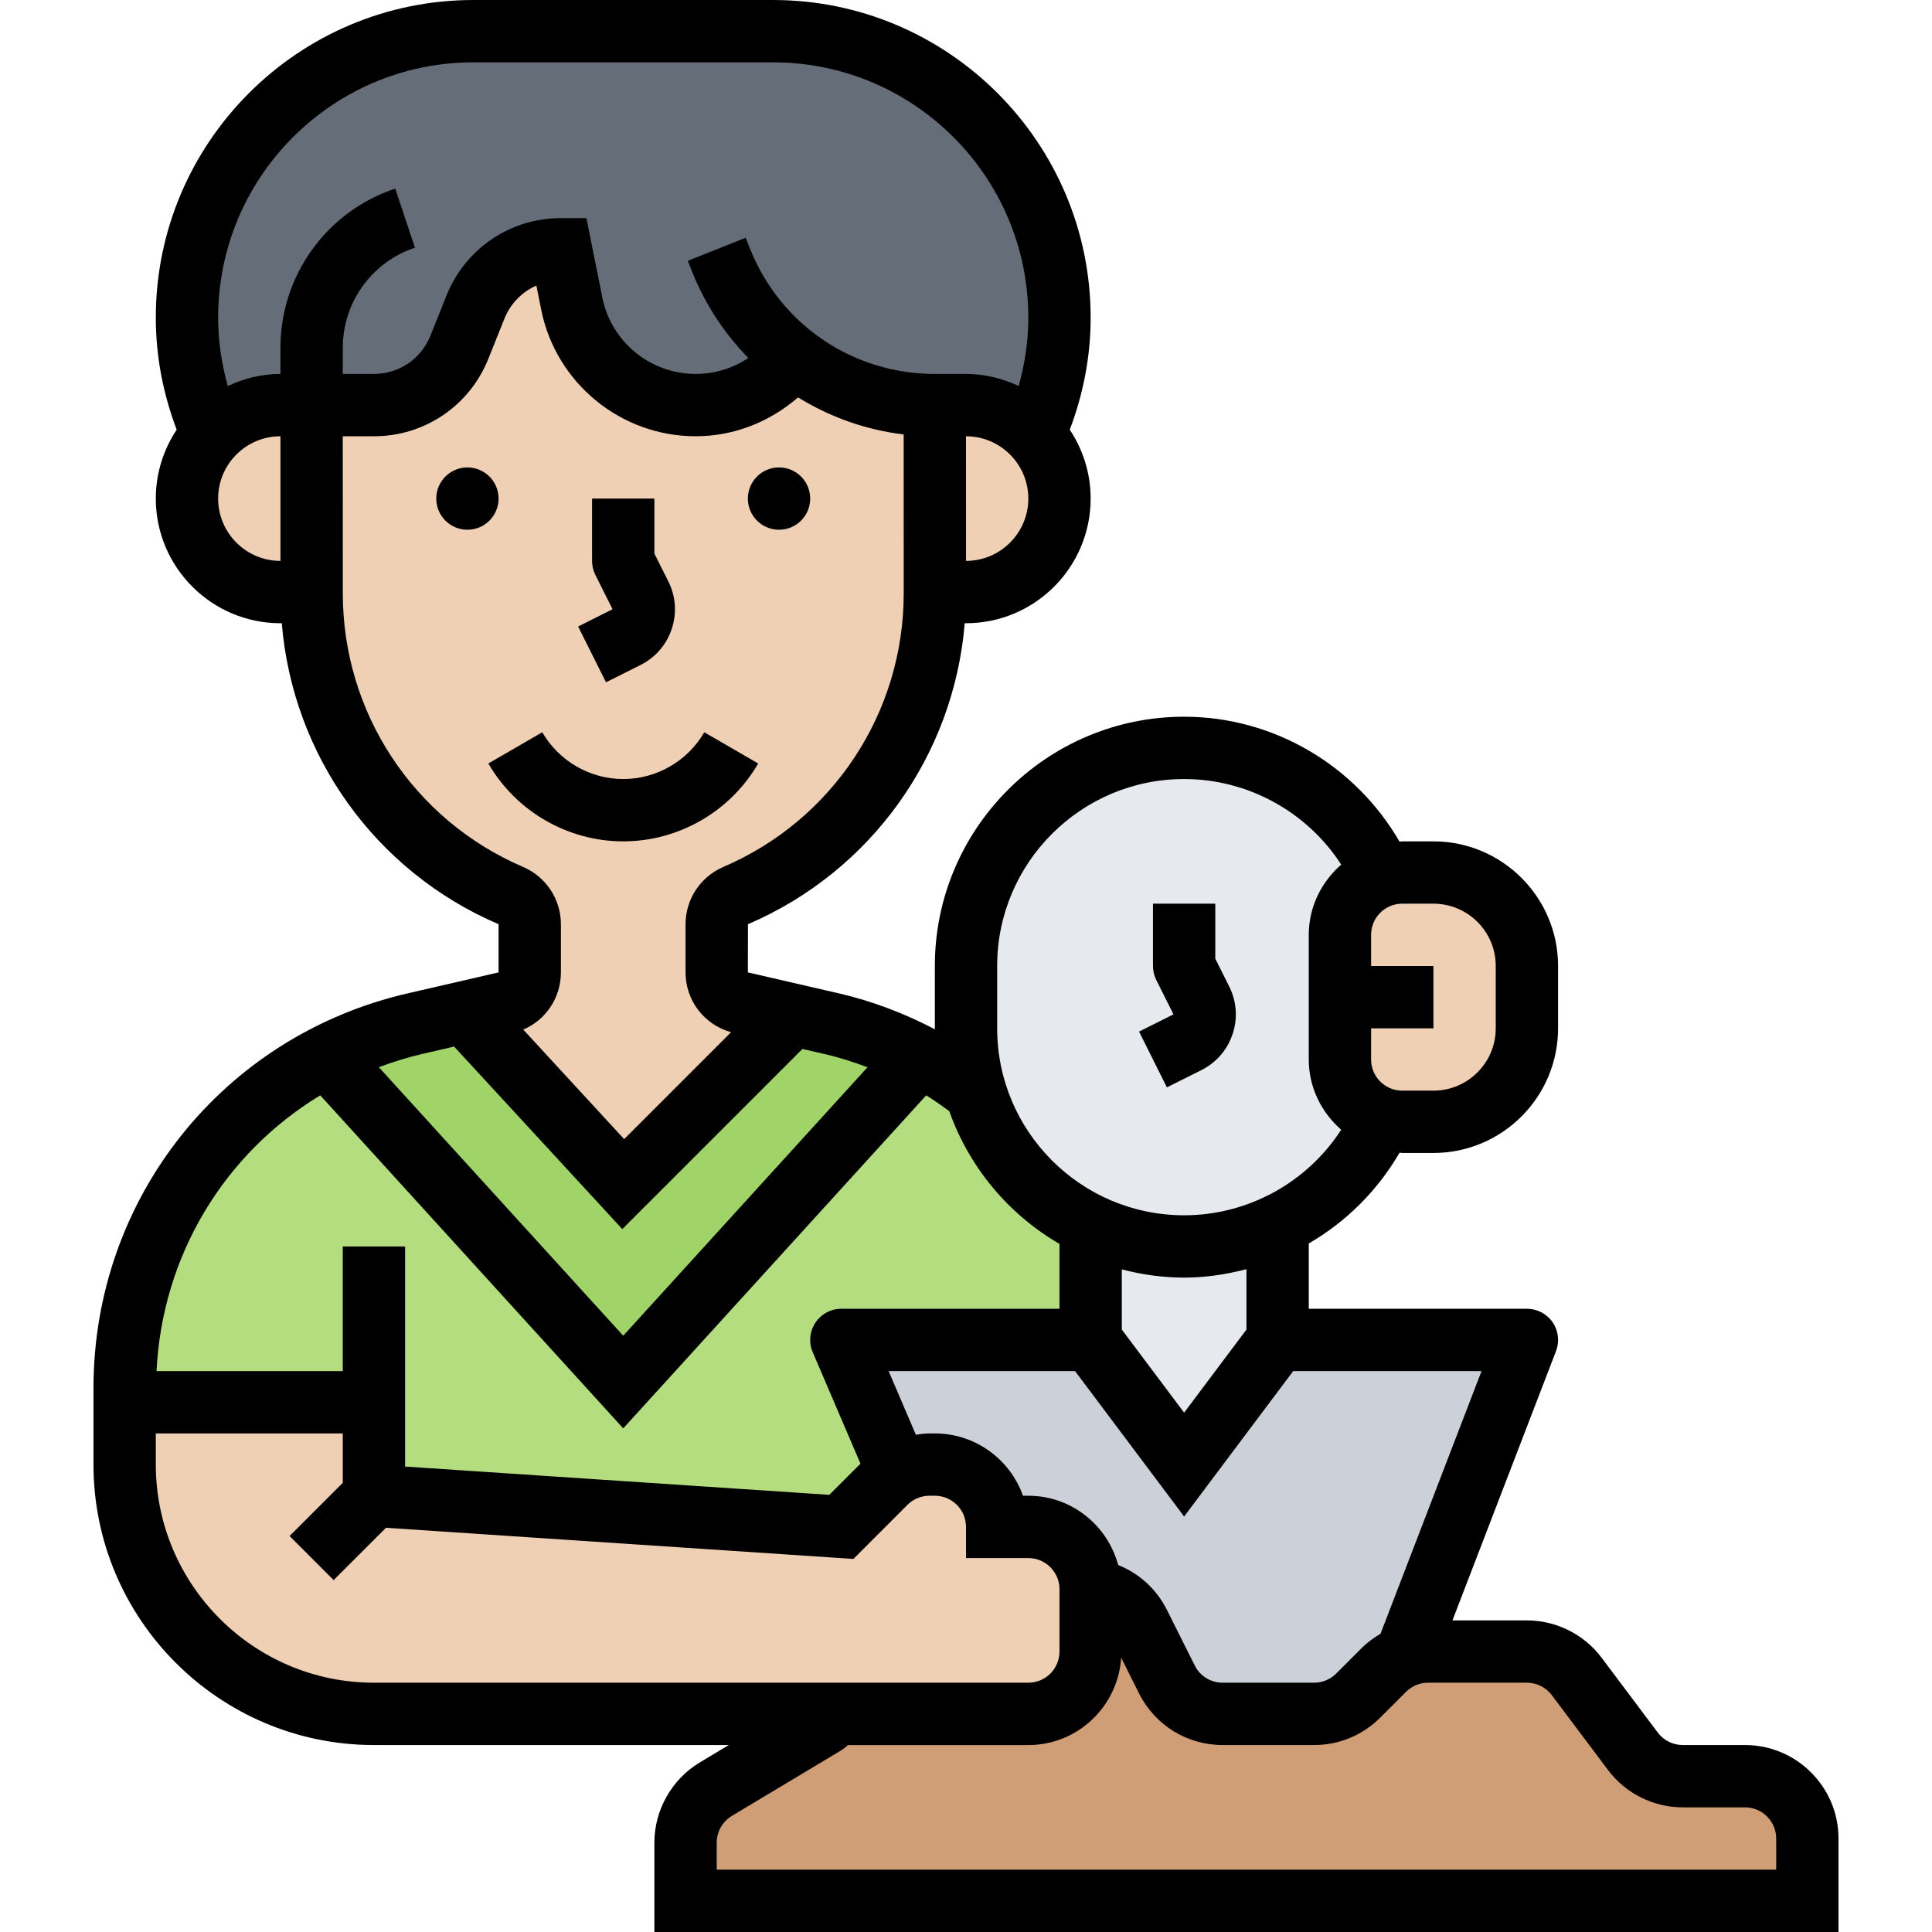
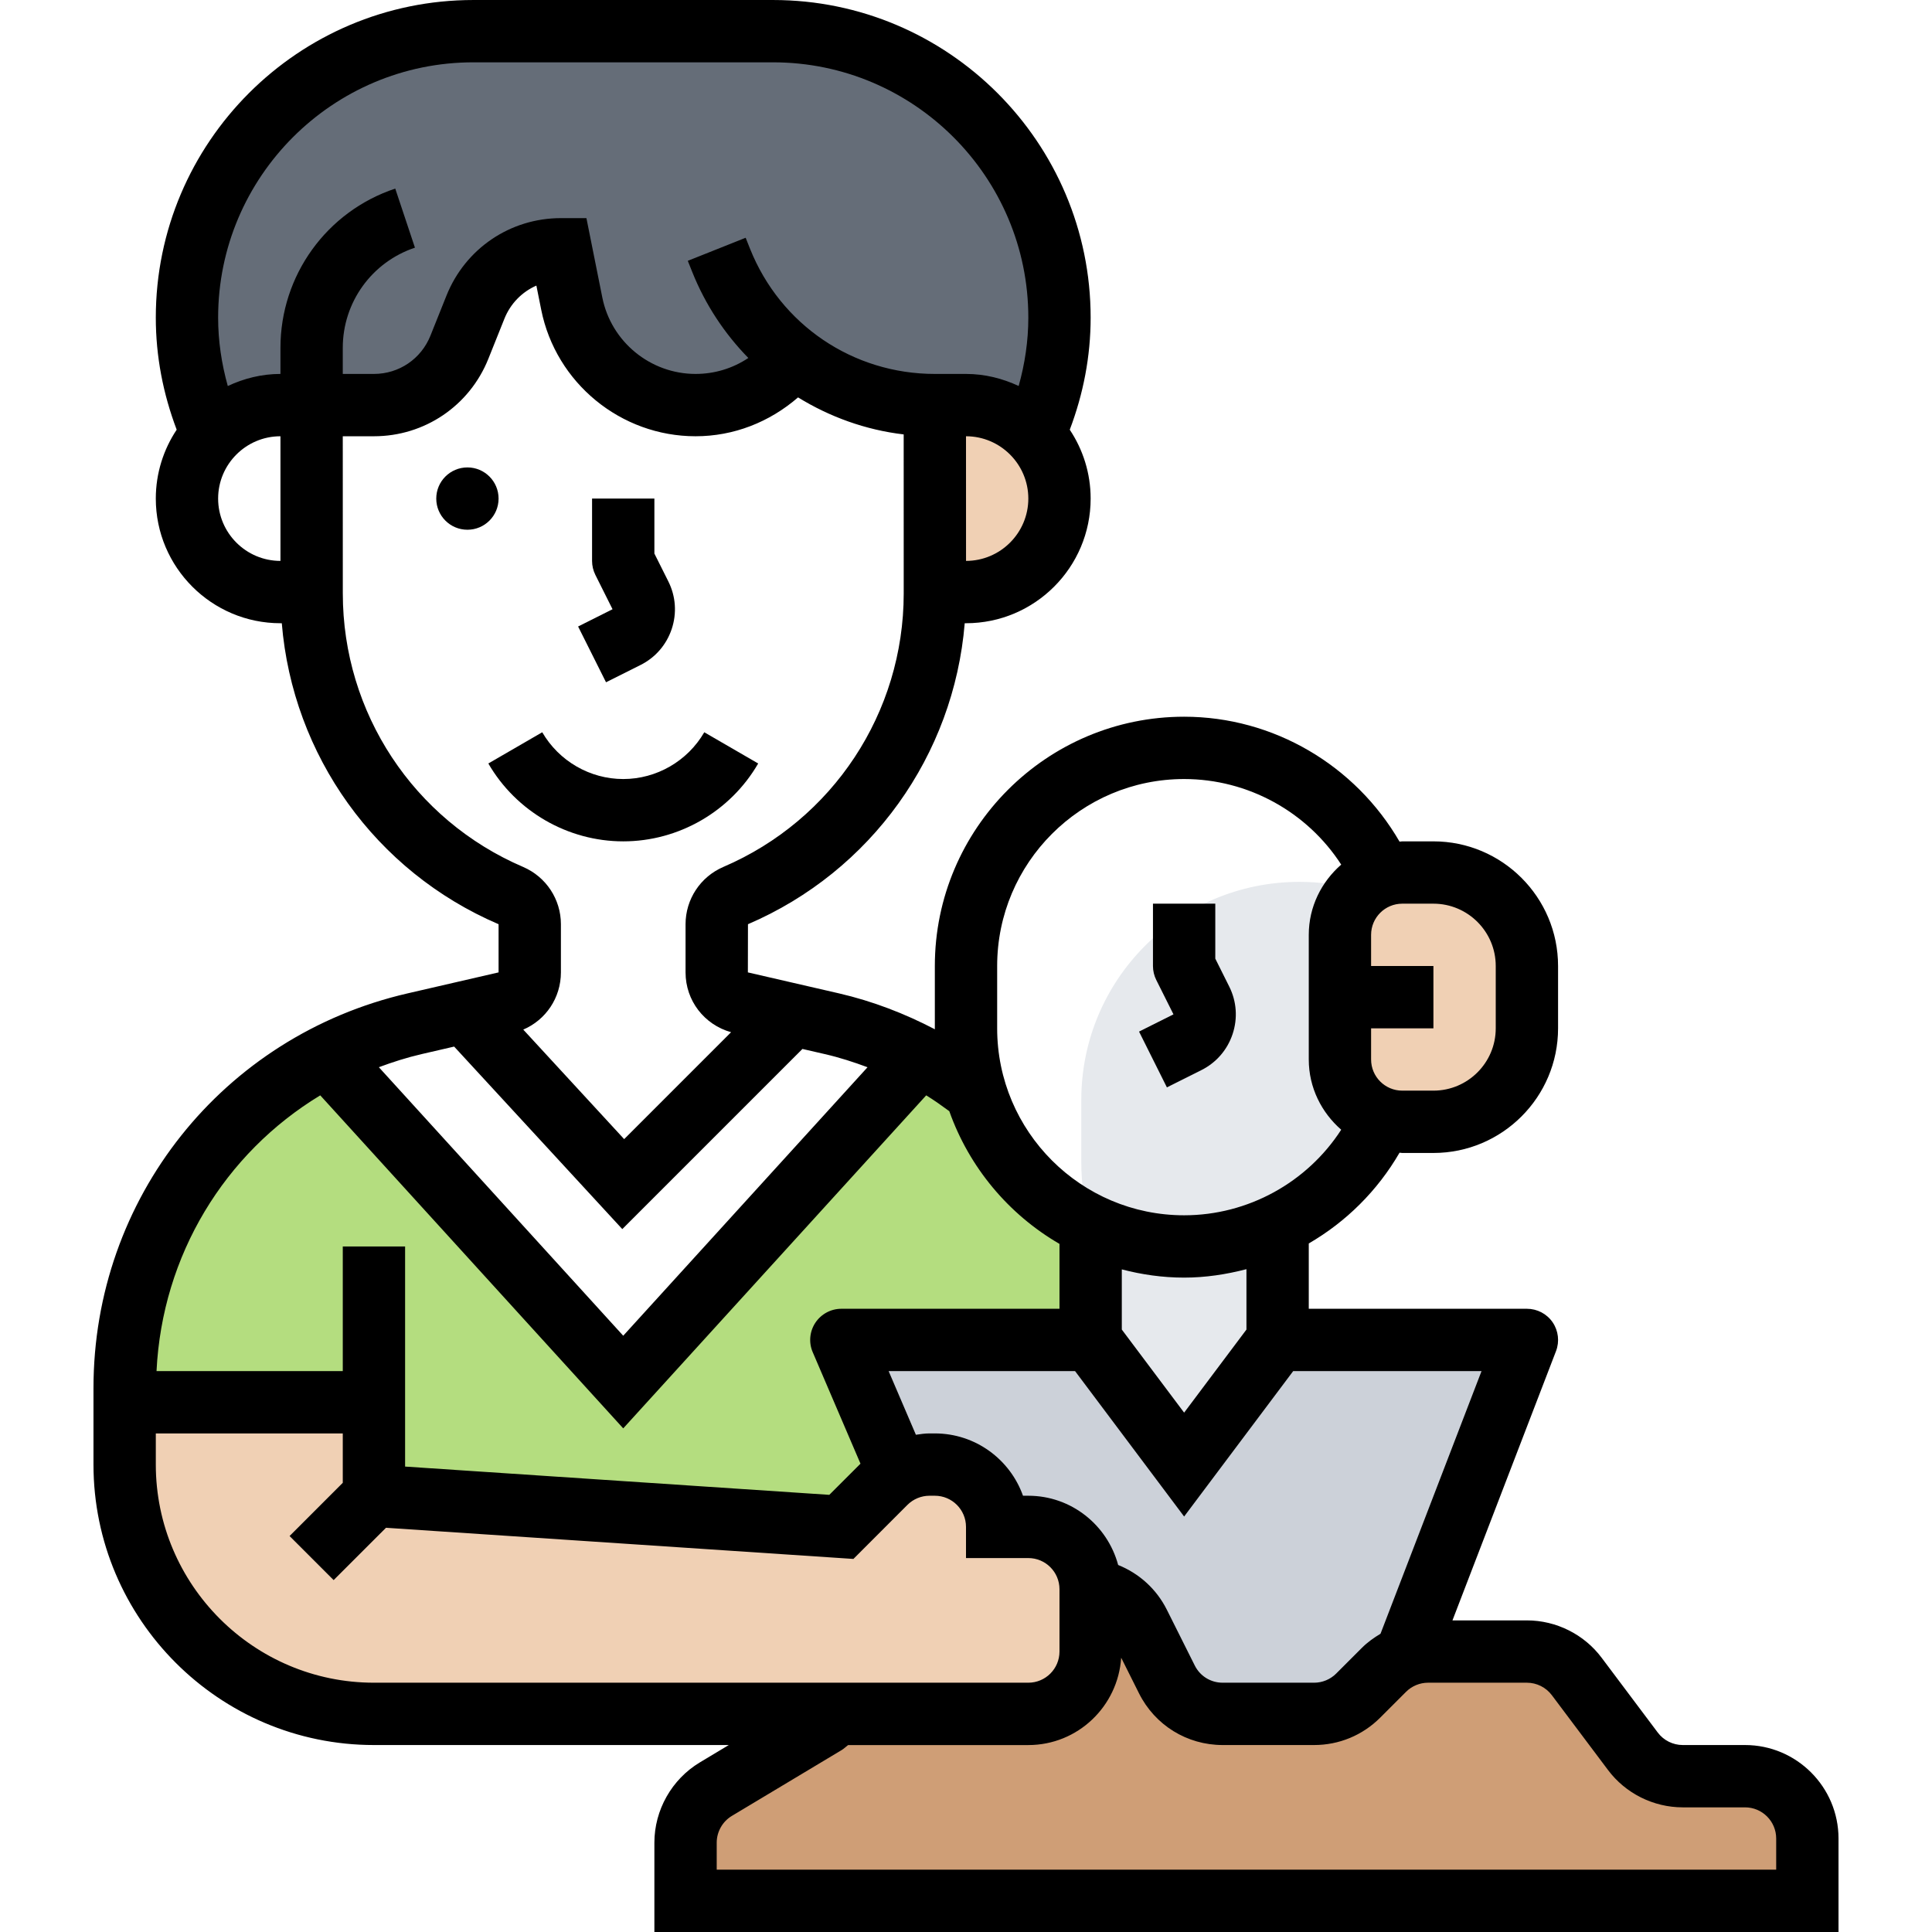
<svg xmlns="http://www.w3.org/2000/svg" id="Layer_5" enable-background="new 0 0 56 62" height="512" viewBox="0 0 56 62" width="512">
  <g>
    <g>
      <g>
        <path d="m3.81 13.96c-.53-1.18-.81-2.46-.81-3.77 0-2.53 1.03-4.83 2.69-6.5 1.67-1.66 3.97-2.69 6.5-2.69h9.62c5.07 0 9.19 4.12 9.19 9.19 0 1.31-.28 2.59-.81 3.77-.54-.59-1.32-.96-2.19-.96h-1c-1.66 0-3.22-.55-4.48-1.52l-.33.33c-.76.76-1.79 1.19-2.87 1.19-1.93 0-3.59-1.36-3.97-3.26l-.35-1.74c-1.21 0-2.29.74-2.74 1.86l-.52 1.28c-.45 1.12-1.53 1.86-2.74 1.86h-2-1c-.83 0-1.58.34-2.12.88-.03.03-.05.05-.07.08z" fill="#656d78" />
      </g>
      <g>
        <path d="m9 45h-8v-.45c0-4.56 2.57-8.64 6.48-10.66l9.52 10.46 9.52-10.46c.63.32 1.22.7 1.77 1.13h.01c.33 1.12.94 2.12 1.75 2.93.56.56 1.22 1.03 1.95 1.37v3.68h-8l1.83 4.27v.01c-.15.08-.29.18-.42.31l-1.41 1.41-15-1z" fill="#b4dd7f" />
      </g>
      <g>
-         <path d="m26.52 33.89-9.52 10.46-9.52-10.46c.88-.46 1.82-.81 2.82-1.04l1.62-.37 5.08 5.52 5.44-5.44 1.26.29c1 .23 1.94.59 2.82 1.04z" fill="#a0d468" />
-       </g>
+         </g>
      <g>
        <path d="m34.45 53.89c.34.68 1.03 1.11 1.79 1.11h2.93c.53 0 1.04-.21 1.42-.59l.82-.82c.2-.2.44-.35.69-.45.23-.09.48-.14.73-.14h3.17c.63 0 1.22.3 1.6.8l1.8 2.4c.38.5.97.8 1.6.8h2c1.1 0 2 .9 2 2v2h-36v-1.87c0-.7.37-1.35.97-1.71l3.53-2.12c.14-.08.27-.18.38-.3h6.12c1.1 0 2-.9 2-2v-1.99c.66.08 1.25.49 1.55 1.1z" fill="#cf9e76" />
      </g>
      <g>
        <path d="m26.83 47c-.35 0-.7.09-1 .28v-.01l-1.83-4.27h8l3 4 3-4h8l-3.9 10.14c-.25.1-.49.25-.69.45l-.82.82c-.38.38-.89.59-1.42.59h-2.93c-.76 0-1.45-.43-1.79-1.11l-.9-1.78c-.3-.61-.89-1.02-1.55-1.1v-.01c0-1.1-.9-2-2-2h-1c0-1.1-.9-2-2-2z" fill="#ccd1d9" />
      </g>
      <g>
-         <path d="m41.37 28.1c-.79.27-1.37 1.02-1.37 1.9v2 2c0 .88.58 1.63 1.37 1.9-.68 1.5-1.88 2.72-3.37 3.42v.01c-.91.43-1.92.67-3 .67s-2.09-.24-3-.68c-.73-.34-1.39-.81-1.95-1.37-.81-.81-1.42-1.81-1.75-2.93h-.01c-.19-.64-.29-1.32-.29-2.02v-2c0-3.87 3.13-7 7-7 1.42 0 2.73.42 3.83 1.14 1.11.72 1.99 1.75 2.54 2.96z" fill="#e6e9ed" />
+         <path d="m41.37 28.1c-.79.27-1.37 1.02-1.37 1.9v2 2c0 .88.58 1.63 1.37 1.9-.68 1.5-1.88 2.72-3.37 3.42v.01c-.91.43-1.92.67-3 .67s-2.09-.24-3-.68h-.01c-.19-.64-.29-1.32-.29-2.02v-2c0-3.87 3.13-7 7-7 1.42 0 2.73.42 3.83 1.14 1.11.72 1.99 1.75 2.54 2.96z" fill="#e6e9ed" />
      </g>
      <g>
        <path d="m38 39.33v3.67l-3 4-3-4v-3.68c.91.44 1.92.68 3 .68s2.09-.24 3-.67z" fill="#e6e9ed" />
      </g>
      <g>
        <path d="m25.83 47.28c.3-.19.65-.28 1-.28h.17c1.1 0 2 .9 2 2h1c1.1 0 2 .9 2 2v.01 1.99c0 1.1-.9 2-2 2h-6.12-14.88c-4.42 0-8-3.58-8-8v-2h8v3l15 1 1.41-1.41c.13-.13.27-.23.42-.31z" fill="#f0d0b4" />
      </g>
      <g>
        <path d="m46 31v2c0 1.66-1.34 3-3 3h-1c-.22 0-.43-.04-.63-.1-.79-.27-1.37-1.02-1.37-1.9v-2-2c0-.88.58-1.63 1.37-1.9.2-.06.41-.1.63-.1h1c1.66 0 3 1.34 3 3z" fill="#f0d0b4" />
      </g>
      <g>
        <path d="m30.19 13.96c.5.53.81 1.25.81 2.04 0 .83-.34 1.58-.88 2.12s-1.29.88-2.12.88h-1v-6h1c.87 0 1.65.37 2.19.96z" fill="#f0d0b4" />
      </g>
      <g>
-         <path d="m20.78 32.18 1.66.38-5.44 5.44-5.08-5.52 1.3-.3c.46-.11.78-.51.78-.98v-1.54c0-.4-.24-.76-.61-.92-1.93-.83-3.53-2.2-4.65-3.88-1.11-1.69-1.74-3.7-1.74-5.81v-.05-6h2c1.21 0 2.29-.74 2.74-1.86l.52-1.28c.45-1.12 1.53-1.86 2.74-1.86l.35 1.74c.38 1.9 2.04 3.26 3.97 3.26 1.08 0 2.11-.43 2.87-1.19l.33-.33c1.26.97 2.82 1.52 4.48 1.52v6 .04c0 4.22-2.51 8.04-6.39 9.7-.37.16-.61.52-.61.92v1.54c0 .47.32.87.78.98z" fill="#f0d0b4" />
-       </g>
+         </g>
      <g>
-         <path d="m7 13v6h-1c-1.66 0-3-1.34-3-3 0-.79.31-1.51.81-2.04.02-.03.04-.05.07-.08.54-.54 1.29-.88 2.12-.88z" fill="#f0d0b4" />
-       </g>
+         </g>
    </g>
    <g>
      <circle cx="12" cy="16" r="1" />
-       <circle cx="22" cy="16" r="1" />
      <path d="m16.448 21.895 1.104-.553c.478-.238.834-.649 1.004-1.156.169-.508.131-1.05-.108-1.527l-.448-.895v-1.764h-2v2c0 .155.036.309.105.447l.552 1.104-1.105.554z" />
      <path d="m21.331 24.501-1.73-1.002c-.537.926-1.533 1.501-2.6 1.501s-2.063-.575-2.6-1.501l-1.73 1.002c.892 1.541 2.551 2.499 4.33 2.499s3.438-.958 4.33-2.499z" />
      <path d="m53 56h-2c-.313 0-.612-.149-.8-.4l-1.801-2.4c-.562-.752-1.46-1.2-2.399-1.2h-2.389l3.323-8.641c.118-.308.077-.654-.109-.926s-.496-.433-.825-.433h-7v-2.096c1.195-.693 2.203-1.688 2.913-2.913.03.001.057.009.087.009h1c2.206 0 4-1.794 4-4v-2c0-2.206-1.794-4-4-4h-1c-.03 0-.057.008-.087.009-1.42-2.452-4.046-4.009-6.913-4.009-4.411 0-8 3.589-8 8v2c0 .011.002.021.002.031-.97-.506-1.995-.902-3.08-1.153l-2.922-.673.003-1.546c3.956-1.697 6.606-5.423 6.956-9.659h.041c2.206 0 4-1.794 4-4 0-.817-.248-1.576-.67-2.21.436-1.151.67-2.356.67-3.597 0-5.621-4.572-10.193-10.192-10.193h-9.615c-5.621 0-10.193 4.572-10.193 10.192 0 1.241.234 2.446.67 3.597-.422.635-.67 1.394-.67 2.211 0 2.206 1.794 4 4 4h.043c.349 4.237 3 7.964 6.957 9.659v1.546l-2.922.674c-5.933 1.37-10.078 6.579-10.078 12.668v2.453c.001 4.963 4.038 9 9 9h11.388l-.933.56c-.897.54-1.455 1.526-1.455 2.573v2.867h38v-3c0-1.654-1.346-3-3-3zm-8.456-12-3.242 8.429c-.212.127-.415.27-.595.45l-.828.828c-.187.187-.444.293-.707.293h-2.936c-.382 0-.725-.212-.895-.553l-.895-1.788c-.332-.665-.891-1.167-1.563-1.437-.343-1.276-1.5-2.222-2.883-2.222h-.171c-.413-1.164-1.525-2-2.829-2h-.172c-.148 0-.292.022-.436.043l-.875-2.043h5.983l3.5 4.667 3.5-4.667zm-7.544-1.333-2 2.666-2-2.666v-1.931c.641.167 1.308.264 2 .264.686 0 1.354-.103 2-.271zm8-11.667v2c0 1.103-.897 2-2 2h-1c-.552 0-1-.448-1-1v-1h2v-2h-2v-1c0-.552.448-1 1-1h1c1.103 0 2 .897 2 2zm-16 0c0-3.309 2.691-6 6-6 2.05 0 3.947 1.054 5.041 2.746-.632.551-1.041 1.352-1.041 2.254v4c0 .902.409 1.703 1.041 2.254-1.094 1.692-2.991 2.746-5.041 2.746-3.309 0-6-2.691-6-6zm-.999-13-.001-4c1.102 0 2 .898 2 2s-.897 1.999-1.999 2zm-15.809-16h9.615c4.518 0 8.193 3.675 8.193 8.192 0 .75-.111 1.483-.31 2.195-.515-.241-1.084-.387-1.69-.387h-1c-2.626 0-4.953-1.575-5.929-4.013l-.142-.357-1.857.74.143.358c.422 1.056 1.042 1.985 1.8 2.76-.498.333-1.082.512-1.694.512-1.449 0-2.708-1.031-2.992-2.453l-.51-2.547h-.819c-1.626 0-3.067.976-3.672 2.486l-.514 1.284c-.298.748-1.01 1.23-1.814 1.23h-1v-.838c0-1.46.931-2.751 2.316-3.214l-.632-1.896c-2.204.734-3.684 2.788-3.684 5.11v.838c-.606 0-1.175.146-1.69.388-.199-.712-.31-1.445-.31-2.196 0-4.517 3.675-8.192 8.192-8.192zm-8.192 14c0-1.103.897-2 2-2v4c-1.103 0-2-.897-2-2zm4.001 3.046-.001-5.046h1c1.626 0 3.067-.976 3.672-2.486l.514-1.284c.195-.489.568-.864 1.027-1.065l.155.775c.471 2.352 2.554 4.06 4.953 4.06 1.226 0 2.372-.453 3.289-1.247 1.017.625 2.165 1.044 3.39 1.188l.001 5.103c0 3.824-2.272 7.27-5.789 8.777-.736.317-1.212 1.038-1.212 1.839v1.545c0 .904.597 1.677 1.461 1.92l-3.431 3.431-3.238-3.515c.725-.31 1.208-1.022 1.208-1.836v-1.546c0-.8-.476-1.521-1.213-1.838-3.515-1.506-5.786-4.95-5.786-8.775zm2.526 14.782 1.047-.242 5.396 5.857 5.781-5.781.721.166c.47.108.923.255 1.368.421l-7.84 8.616-7.842-8.617c.444-.165.897-.311 1.369-.42zm-3.25 1.323 9.723 10.687 9.723-10.687c.254.155.498.331.741.508.639 1.804 1.903 3.311 3.536 4.259v2.082h-7c-.336 0-.649.169-.835.449-.185.281-.217.636-.084.944l1.533 3.578-1.001 1-13.613-.907v-7.064h-2v4h-5.977c.181-3.72 2.187-6.992 5.254-8.849zm-5.277 11.849v-1h6v1.585l-1.707 1.708 1.414 1.414 1.68-1.679 15 1 1.734-1.735c.187-.187.444-.293.707-.293h.172c.552 0 1 .448 1 1v1h2c.552 0 1 .448 1 1v2c0 .552-.448 1-1 1h-21c-3.859 0-6.999-3.141-7-7zm52 13h-34v-.867c0-.35.187-.679.485-.858l3.531-2.117c.072-.044.132-.107.201-.157h5.783c1.587 0 2.877-1.242 2.98-2.803l.573 1.145c.511 1.021 1.54 1.657 2.683 1.657h2.936c.801 0 1.555-.313 2.121-.879l.828-.828c.187-.187.444-.293.707-.293h3.172c.313 0 .612.149.8.4l1.801 2.399c.562.753 1.46 1.201 2.399 1.201h2c.552 0 1 .448 1 1z" />
      <path d="m34.447 34.895 1.105-.553c.478-.239.834-.649 1.003-1.156s.131-1.05-.108-1.527l-.447-.895v-1.764h-2v2c0 .155.036.309.105.447l.553 1.105-1.105.553z" />
    </g>
  </g>
</svg>